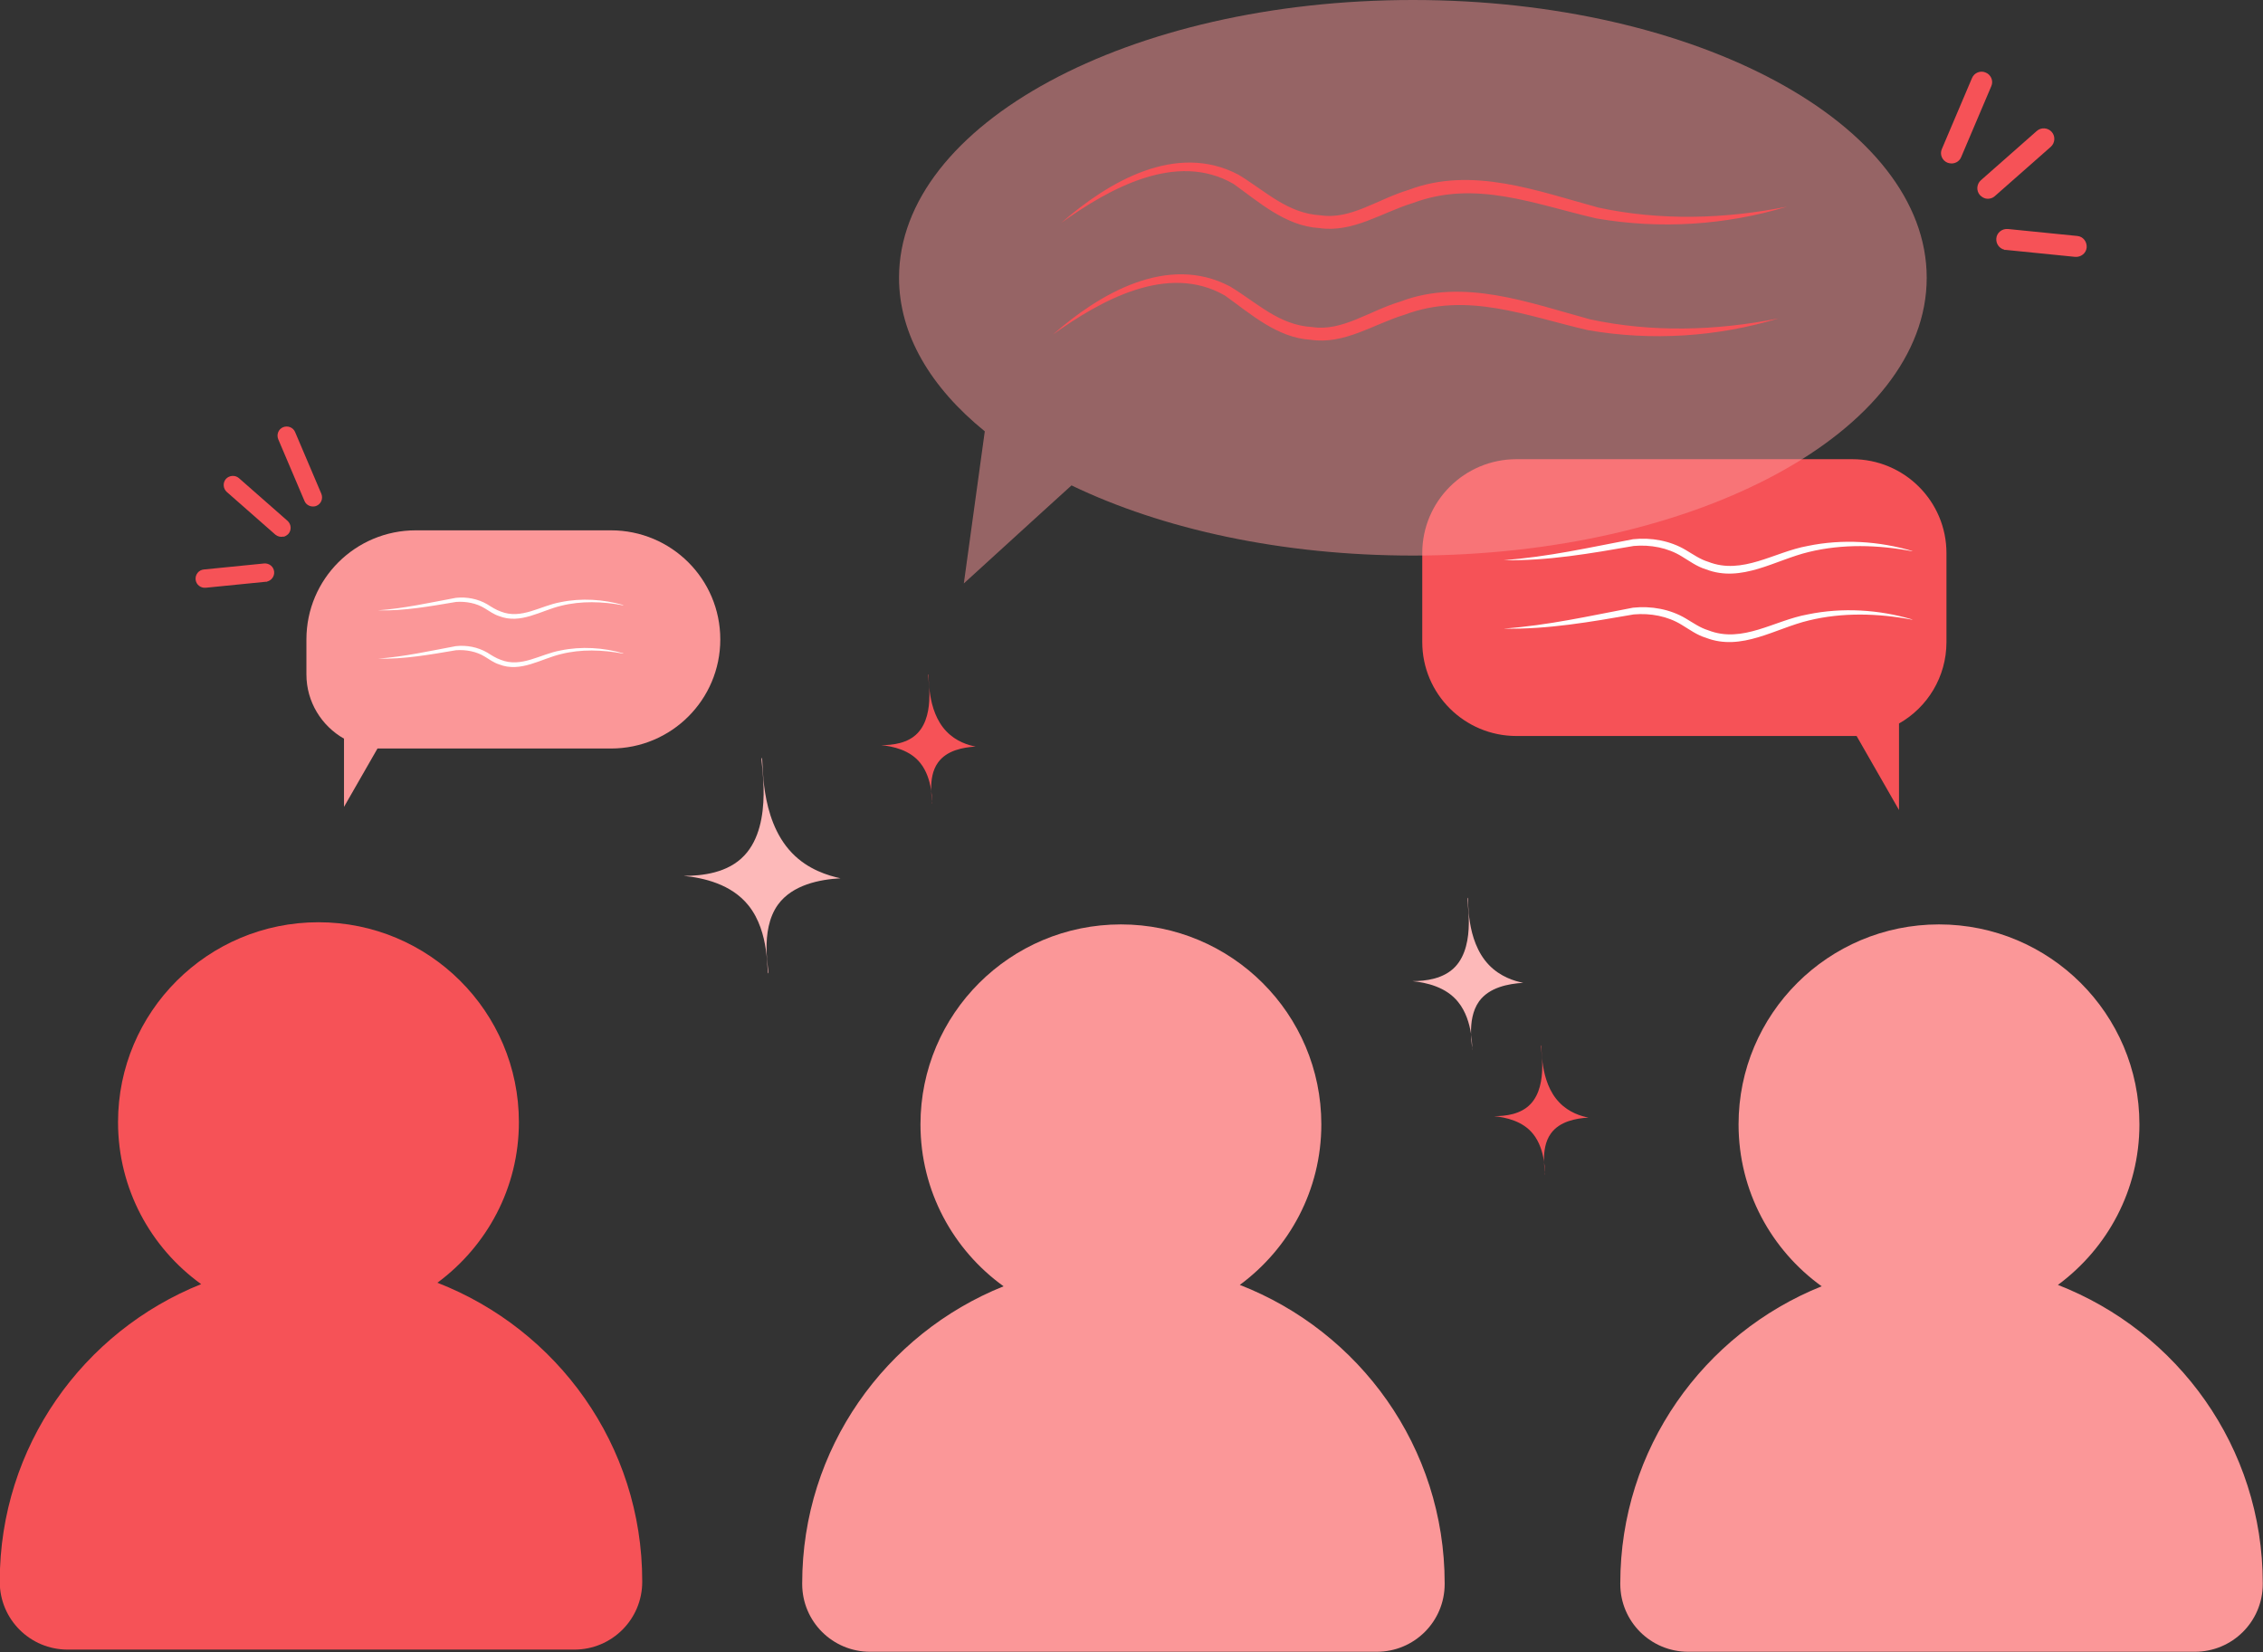
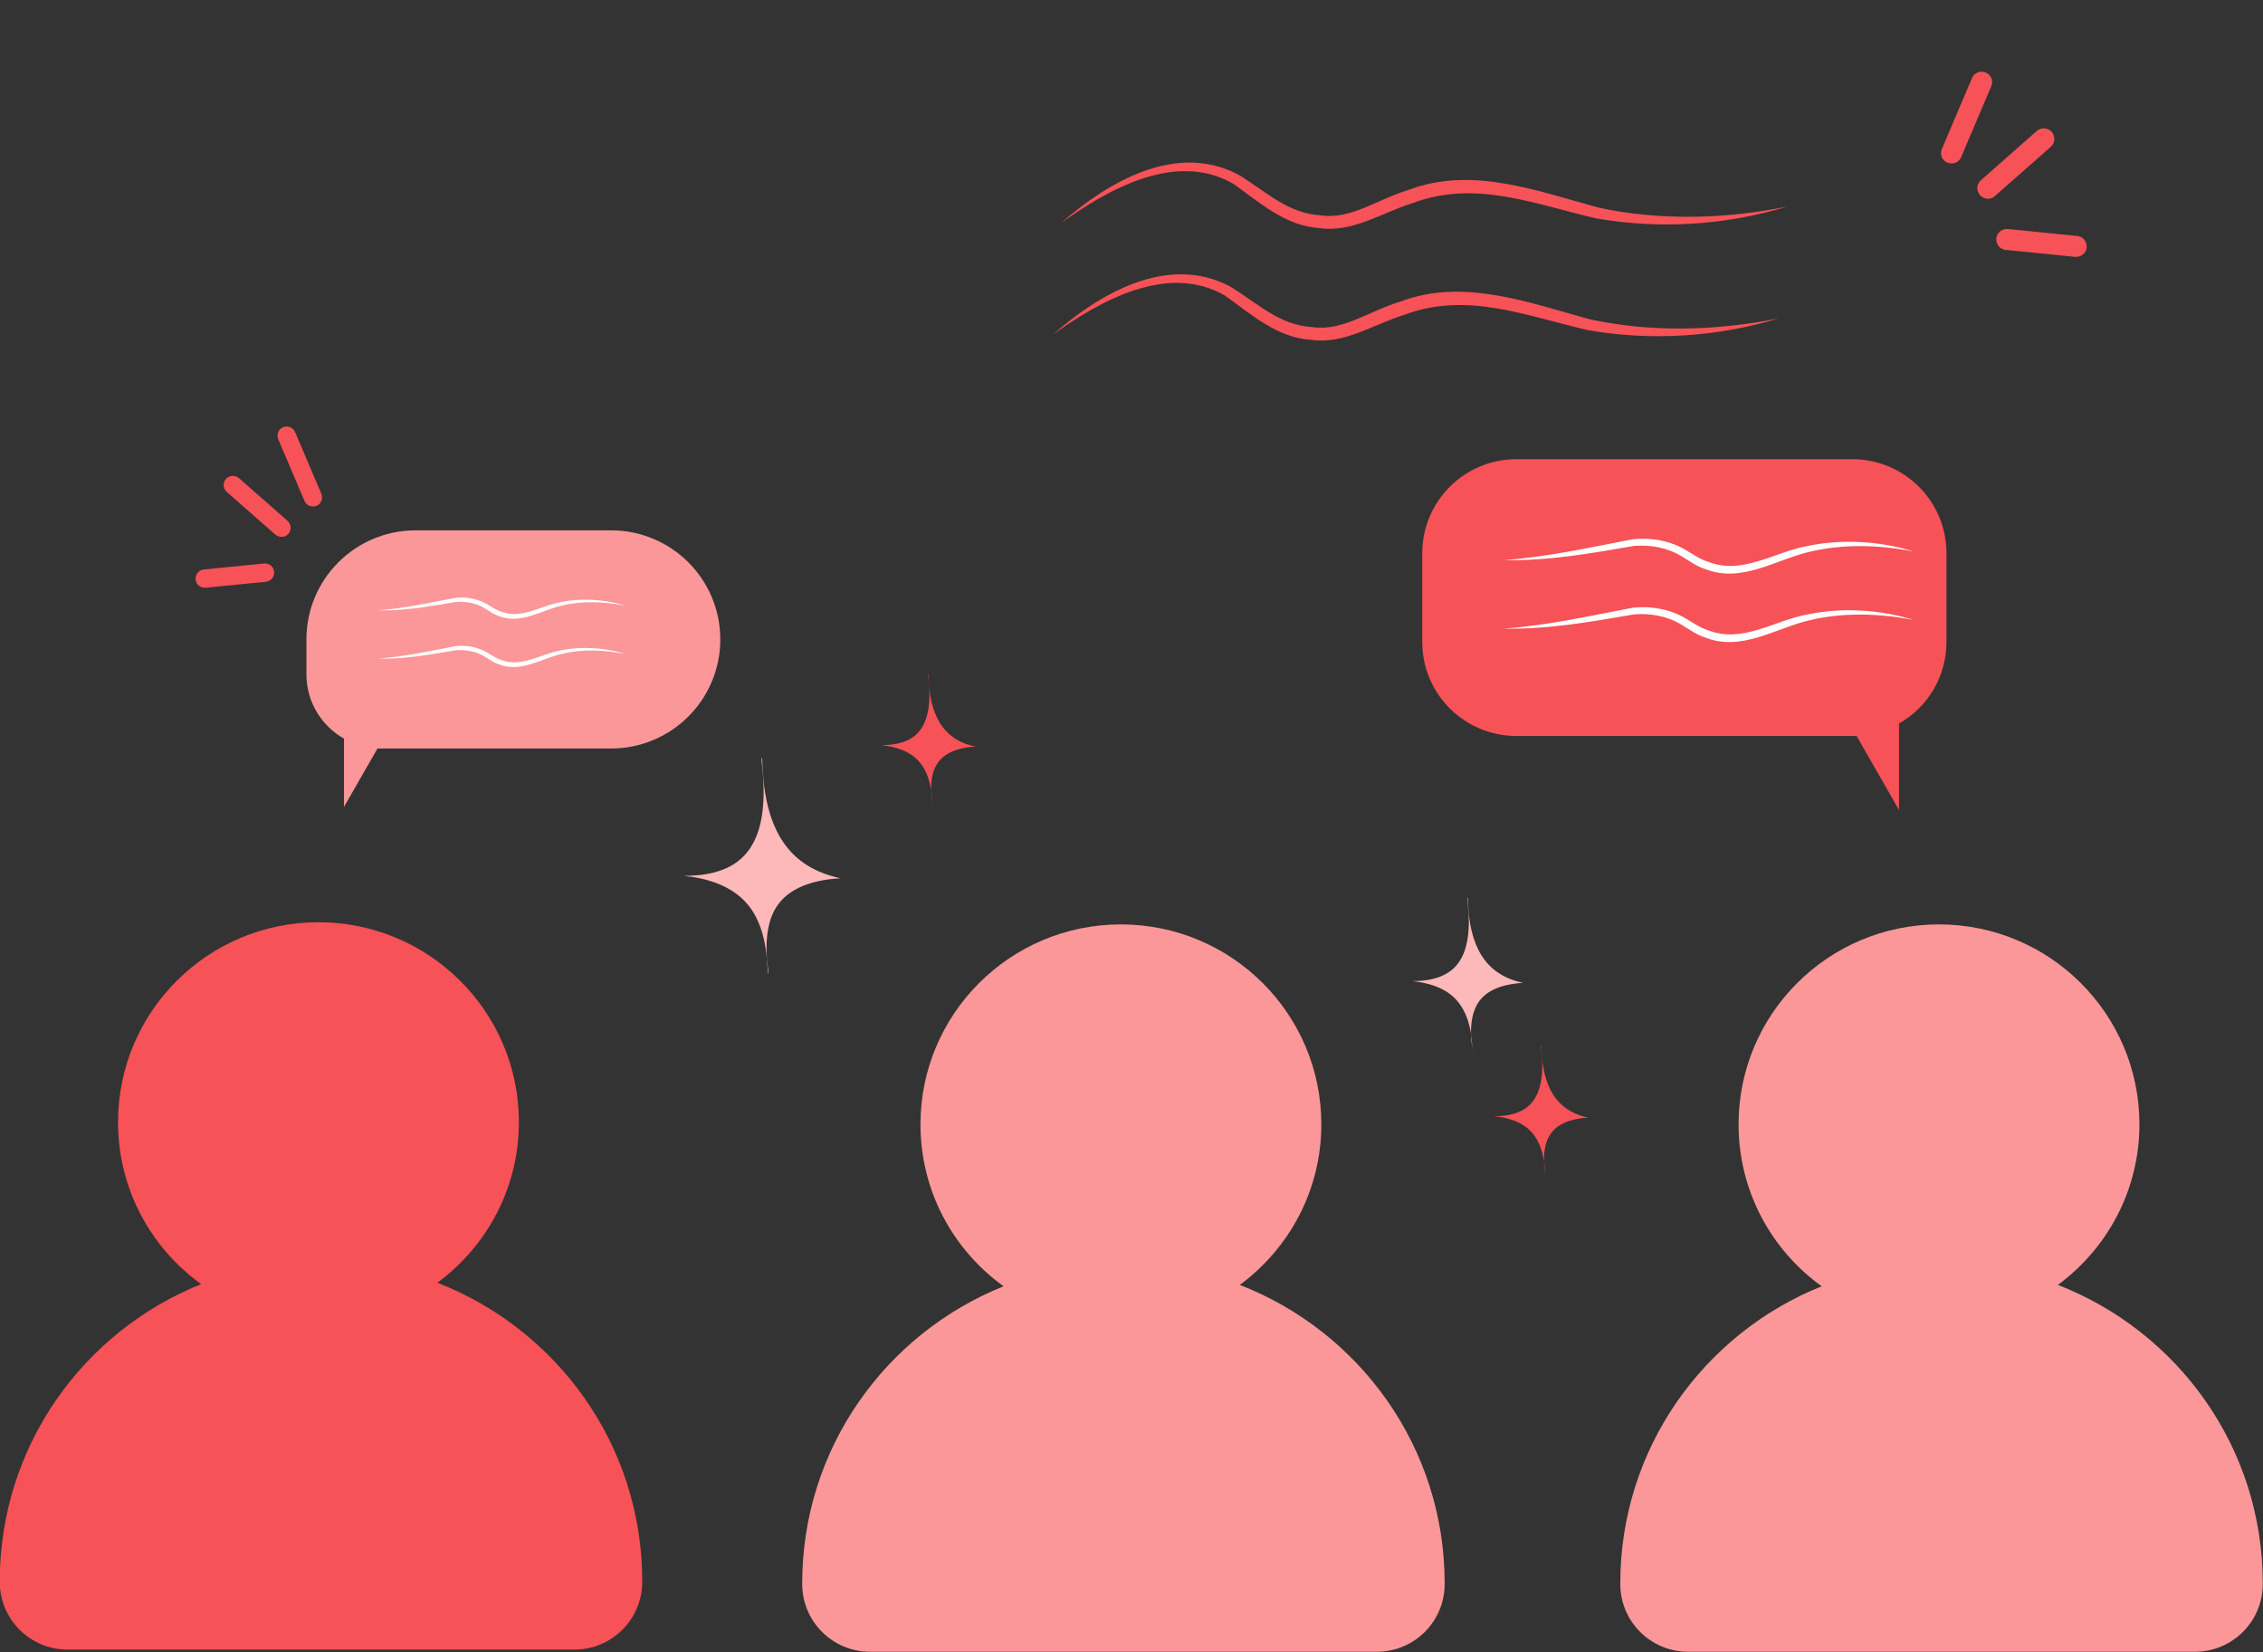
<svg xmlns="http://www.w3.org/2000/svg" width="200" height="146" viewBox="0 0 200 146" fill="none">
  <rect x="0" y="0" width="200" height="146" fill="#333333" stroke="none" />
  <g clip-path="url(#clip0_1159_1485)">
    <path d="M38.663 113.36C43.027 110.132 45.859 104.993 45.859 99.174C45.859 89.406 37.918 81.506 28.145 81.506C18.352 81.506 10.432 89.427 10.432 99.174C10.432 105.078 13.328 110.281 17.777 113.488C7.345 117.671 -0.021 127.844 -0.021 139.736V139.8C-0.021 143.113 2.661 145.788 5.982 145.788H50.756C54.077 145.788 56.759 143.113 56.759 139.8V139.736C56.759 127.716 49.244 117.48 38.642 113.36H38.663Z" fill="#F65257" />
    <path d="M109.581 113.552C113.945 110.324 116.777 105.185 116.777 99.366C116.777 89.597 108.836 81.697 99.063 81.697C89.27 81.697 81.35 89.618 81.35 99.366C81.35 105.27 84.245 110.473 88.695 113.679C78.263 117.863 70.897 128.035 70.897 139.927V139.991C70.897 143.304 73.579 145.98 76.9 145.98H121.674C124.995 145.98 127.677 143.304 127.677 139.991V139.927C127.677 127.908 120.162 117.672 109.559 113.552H109.581Z" fill="#FB9798" />
    <path d="M181.882 113.552C186.247 110.324 189.078 105.185 189.078 99.366C189.078 89.597 181.137 81.697 171.365 81.697C161.571 81.697 153.651 89.618 153.651 99.366C153.651 105.27 156.547 110.473 160.996 113.679C150.564 117.863 143.198 128.035 143.198 139.927V139.991C143.198 143.304 145.88 145.98 149.202 145.98H193.975C197.296 145.98 199.979 143.304 199.979 139.991V139.927C199.979 127.908 192.463 117.672 181.861 113.552H181.882Z" fill="#FB9798" />
    <path d="M163.722 40.582H134.022C129.423 40.582 125.697 44.298 125.697 48.885V56.743C125.697 61.33 129.423 65.046 134.022 65.046H163.722C163.849 65.046 163.977 65.046 164.083 65.046L167.831 71.587V63.942C170.343 62.519 172.025 59.822 172.025 56.743V48.885C172.025 44.298 168.299 40.582 163.7 40.582H163.722Z" fill="#F65257" />
-     <path opacity="0.5" d="M124.867 0C99.787 0 79.455 10.979 79.455 24.549C79.455 29.561 82.244 34.233 87.034 38.119L86.502 41.984L85.182 51.562L92.336 45.042L94.699 42.898C102.725 46.763 113.285 49.099 124.867 49.099C149.947 49.099 170.279 38.119 170.279 24.549C170.279 10.979 149.947 0 124.867 0Z" fill="#FB9798" />
    <path d="M93.805 19.687C97.935 16.077 103.939 12.53 109.453 15.44C111.88 16.905 113.775 18.859 116.713 19.029C119.374 19.432 121.695 17.627 124.505 16.777C130.104 14.654 135.938 16.905 141.282 18.349C146.711 19.517 152.417 19.368 157.931 18.264C152.544 19.899 146.732 20.282 141.09 19.305C135.64 18.052 130.403 15.864 124.867 17.945C122.185 18.753 119.566 20.6 116.585 20.154C113.605 19.984 111.22 17.818 109.006 16.247C103.96 13.337 98.02 16.671 93.805 19.687Z" fill="#F65257" />
    <path d="M93.06 29.562C97.169 25.952 103.194 22.405 108.708 25.315C111.135 26.78 113.03 28.734 115.968 28.904C118.629 29.307 120.95 27.502 123.76 26.652C129.359 24.529 135.193 26.78 140.537 28.224C145.966 29.392 151.671 29.243 157.186 28.139C151.799 29.774 145.987 30.157 140.345 29.18C134.895 27.927 129.657 25.739 124.122 27.82C121.439 28.628 118.821 30.475 115.84 30.029C112.859 29.859 110.475 27.693 108.261 26.122C103.215 23.212 97.275 26.546 93.06 29.562Z" fill="#F65257" />
    <path d="M169.002 48.717C165.978 48.144 162.828 48.059 159.868 48.781C156.909 49.482 153.907 51.542 150.756 50.31C149.968 50.076 149.287 49.567 148.648 49.184C147.392 48.399 145.859 48.123 144.39 48.25C140.601 48.908 136.747 49.588 132.894 49.503C136.79 49.227 140.515 48.377 144.326 47.655C145.923 47.485 147.605 47.783 148.989 48.611C149.67 49.014 150.266 49.439 150.969 49.651C153.992 50.841 156.802 48.781 159.762 48.25C162.828 47.613 166.085 47.825 169.002 48.696V48.717Z" fill="white" />
    <path d="M169.002 54.768C165.978 54.195 162.828 54.11 159.868 54.832C156.909 55.532 153.907 57.592 150.756 56.361C149.968 56.127 149.287 55.617 148.648 55.235C147.392 54.449 145.859 54.173 144.39 54.301C140.601 54.959 136.747 55.639 132.894 55.554C136.79 55.278 140.515 54.428 144.326 53.706C145.923 53.536 147.605 53.834 148.989 54.662C149.67 55.065 150.266 55.49 150.969 55.702C153.992 56.892 156.802 54.832 159.762 54.301C162.828 53.664 166.085 53.876 169.002 54.747V54.768Z" fill="white" />
    <path d="M36.768 46.869H53.992C59.336 46.869 63.658 51.18 63.658 56.511C63.658 61.841 59.336 66.152 53.992 66.152H33.66C33.66 66.152 33.468 66.152 33.362 66.152L30.402 71.312V65.281C28.422 64.156 27.081 62.032 27.081 59.611V56.511C27.081 51.18 31.403 46.869 36.747 46.869H36.768Z" fill="#FB9798" />
    <path d="M55.056 53.495C53.247 53.156 51.352 53.092 49.585 53.538C47.797 53.963 46.008 55.194 44.113 54.451C43.645 54.302 43.24 54.005 42.857 53.771C42.112 53.304 41.175 53.134 40.302 53.198C38.024 53.58 35.704 54.005 33.404 53.941C35.746 53.771 37.982 53.262 40.281 52.837C41.239 52.731 42.24 52.922 43.07 53.41C43.475 53.665 43.837 53.899 44.262 54.047C46.072 54.77 47.754 53.538 49.542 53.219C51.373 52.837 53.332 52.965 55.099 53.474L55.056 53.495Z" fill="white" />
    <path d="M55.056 57.763C53.247 57.423 51.352 57.359 49.585 57.805C47.797 58.23 46.008 59.462 44.113 58.719C43.645 58.57 43.24 58.273 42.857 58.039C42.112 57.572 41.175 57.402 40.302 57.466C38.024 57.848 35.704 58.273 33.404 58.209C35.746 58.039 37.982 57.529 40.281 57.105C41.239 56.998 42.24 57.19 43.07 57.678C43.475 57.933 43.837 58.166 44.262 58.315C46.072 59.037 47.754 57.805 49.542 57.487C51.373 57.105 53.332 57.232 55.099 57.742L55.056 57.763Z" fill="white" />
    <path d="M82.372 71.036C82.372 71.036 82.478 68.849 81.328 67.426C80.413 66.279 78.923 65.961 77.879 65.855C78.88 65.855 80.243 65.706 81.115 64.772C82.734 63.051 81.924 59.59 82.031 59.59C82.137 59.59 81.861 62.797 83.649 64.644C84.501 65.536 85.565 65.855 86.225 65.982C85.097 66.046 83.67 66.322 82.904 67.384C81.882 68.785 82.478 71.036 82.372 71.036Z" fill="#F65257" />
    <path d="M67.894 86.029C67.745 86.029 68.065 82.398 66.148 80.02C64.637 78.13 62.167 77.577 60.421 77.407C62.082 77.407 64.339 77.153 65.787 75.602C68.469 72.757 67.128 67.002 67.319 66.981C67.511 66.981 67.021 72.311 70.002 75.39C71.407 76.855 73.195 77.386 74.281 77.62C72.429 77.726 70.045 78.193 68.767 79.935C67.064 82.271 68.043 86.008 67.894 86.008V86.029Z" fill="#FDB9B9" />
    <path d="M136.534 103.825C136.534 103.825 136.64 101.638 135.491 100.215C134.575 99.068 133.085 98.75 132.042 98.644C133.042 98.644 134.405 98.495 135.278 97.561C136.896 95.84 136.087 92.379 136.193 92.379C136.3 92.379 136.023 95.586 137.811 97.433C138.663 98.325 139.727 98.644 140.387 98.771C139.259 98.835 137.832 99.111 137.066 100.173C136.044 101.574 136.64 103.825 136.534 103.825Z" fill="#F65257" />
    <path d="M130.104 92.804C130.104 92.804 130.232 90.234 128.869 88.556C127.805 87.219 126.059 86.836 124.824 86.709C125.995 86.709 127.592 86.518 128.614 85.435C130.509 83.417 129.551 79.361 129.7 79.34C129.827 79.34 129.487 83.099 131.594 85.286C132.595 86.327 133.851 86.709 134.618 86.858C133.298 86.942 131.616 87.261 130.722 88.493C129.529 90.149 130.211 92.782 130.104 92.782V92.804Z" fill="#FDB9B9" />
    <path d="M172.259 14.419C172.259 14.419 172.152 14.398 172.11 14.377C171.641 14.185 171.407 13.633 171.62 13.166L174.281 6.901C174.473 6.434 175.027 6.201 175.495 6.413C175.963 6.604 176.198 7.156 175.985 7.623L173.323 13.888C173.153 14.313 172.685 14.525 172.259 14.419Z" fill="#F65257" />
    <path d="M175.474 17.542C175.303 17.499 175.133 17.393 174.984 17.244C174.643 16.862 174.686 16.267 175.069 15.928L180.008 11.574C180.392 11.234 180.988 11.277 181.328 11.659C181.669 12.041 181.626 12.636 181.243 12.976L176.304 17.329C176.07 17.542 175.75 17.605 175.474 17.542Z" fill="#F65257" />
    <path d="M177.134 22.064C176.687 21.958 176.389 21.533 176.432 21.066C176.474 20.556 176.943 20.195 177.454 20.238L183.585 20.854C184.096 20.896 184.458 21.363 184.416 21.873C184.373 22.383 183.905 22.744 183.394 22.701L177.262 22.085C177.262 22.085 177.177 22.085 177.134 22.085V22.064Z" fill="#F65257" />
    <path d="M27.847 44.744C27.847 44.744 27.933 44.723 27.975 44.702C28.38 44.532 28.571 44.065 28.401 43.64L26.08 38.182C25.91 37.779 25.442 37.587 25.016 37.757C24.611 37.927 24.42 38.395 24.59 38.819L26.911 44.277C27.06 44.638 27.464 44.829 27.847 44.744Z" fill="#F65257" />
    <path d="M25.059 47.441C25.208 47.399 25.357 47.314 25.485 47.186C25.783 46.846 25.74 46.337 25.421 46.039L21.12 42.259C20.779 41.962 20.268 42.005 19.97 42.323C19.672 42.663 19.715 43.173 20.034 43.47L24.335 47.25C24.548 47.42 24.803 47.483 25.059 47.42V47.441Z" fill="#F65257" />
    <path d="M23.611 51.391C23.994 51.306 24.271 50.924 24.228 50.521C24.186 50.075 23.781 49.756 23.334 49.799L18.011 50.33C17.564 50.372 17.245 50.776 17.288 51.222C17.33 51.667 17.735 51.986 18.182 51.944L23.504 51.413C23.504 51.413 23.568 51.413 23.611 51.413V51.391Z" fill="#F65257" />
  </g>
  <defs>
    <clipPath id="clip0_1159_1485">
      <rect width="200" height="146" fill="white" />
    </clipPath>
  </defs>
</svg>